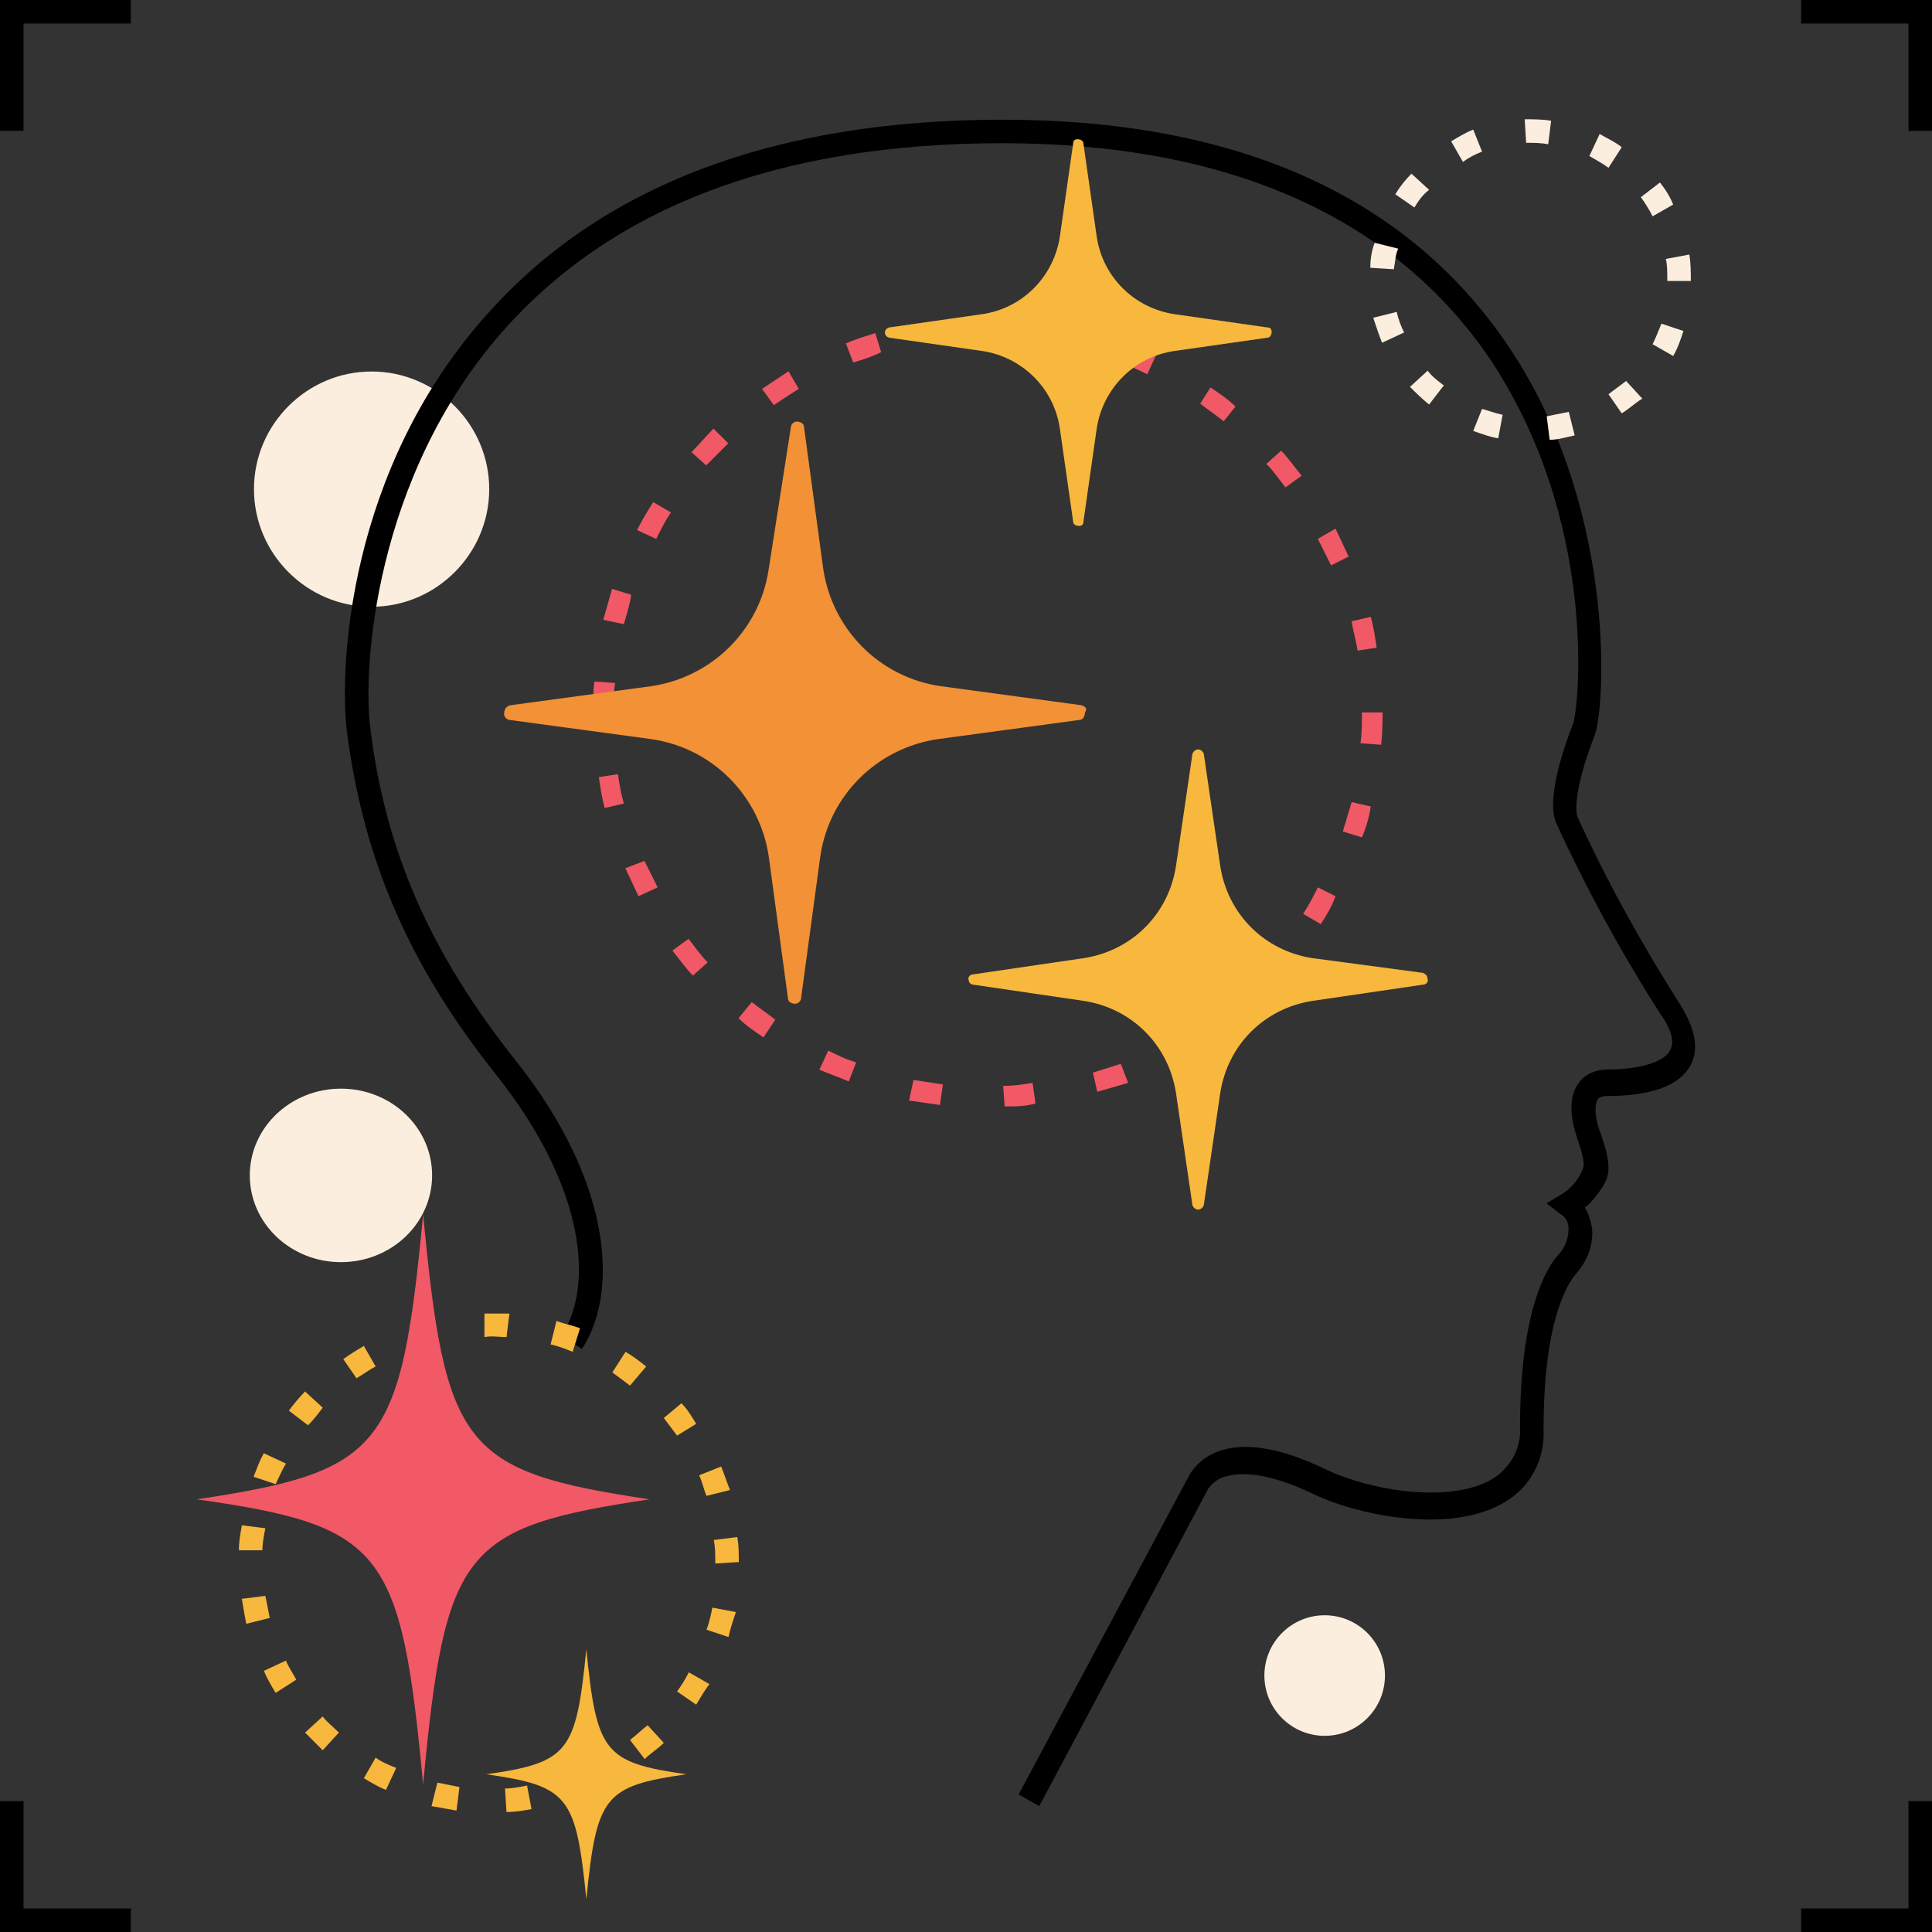
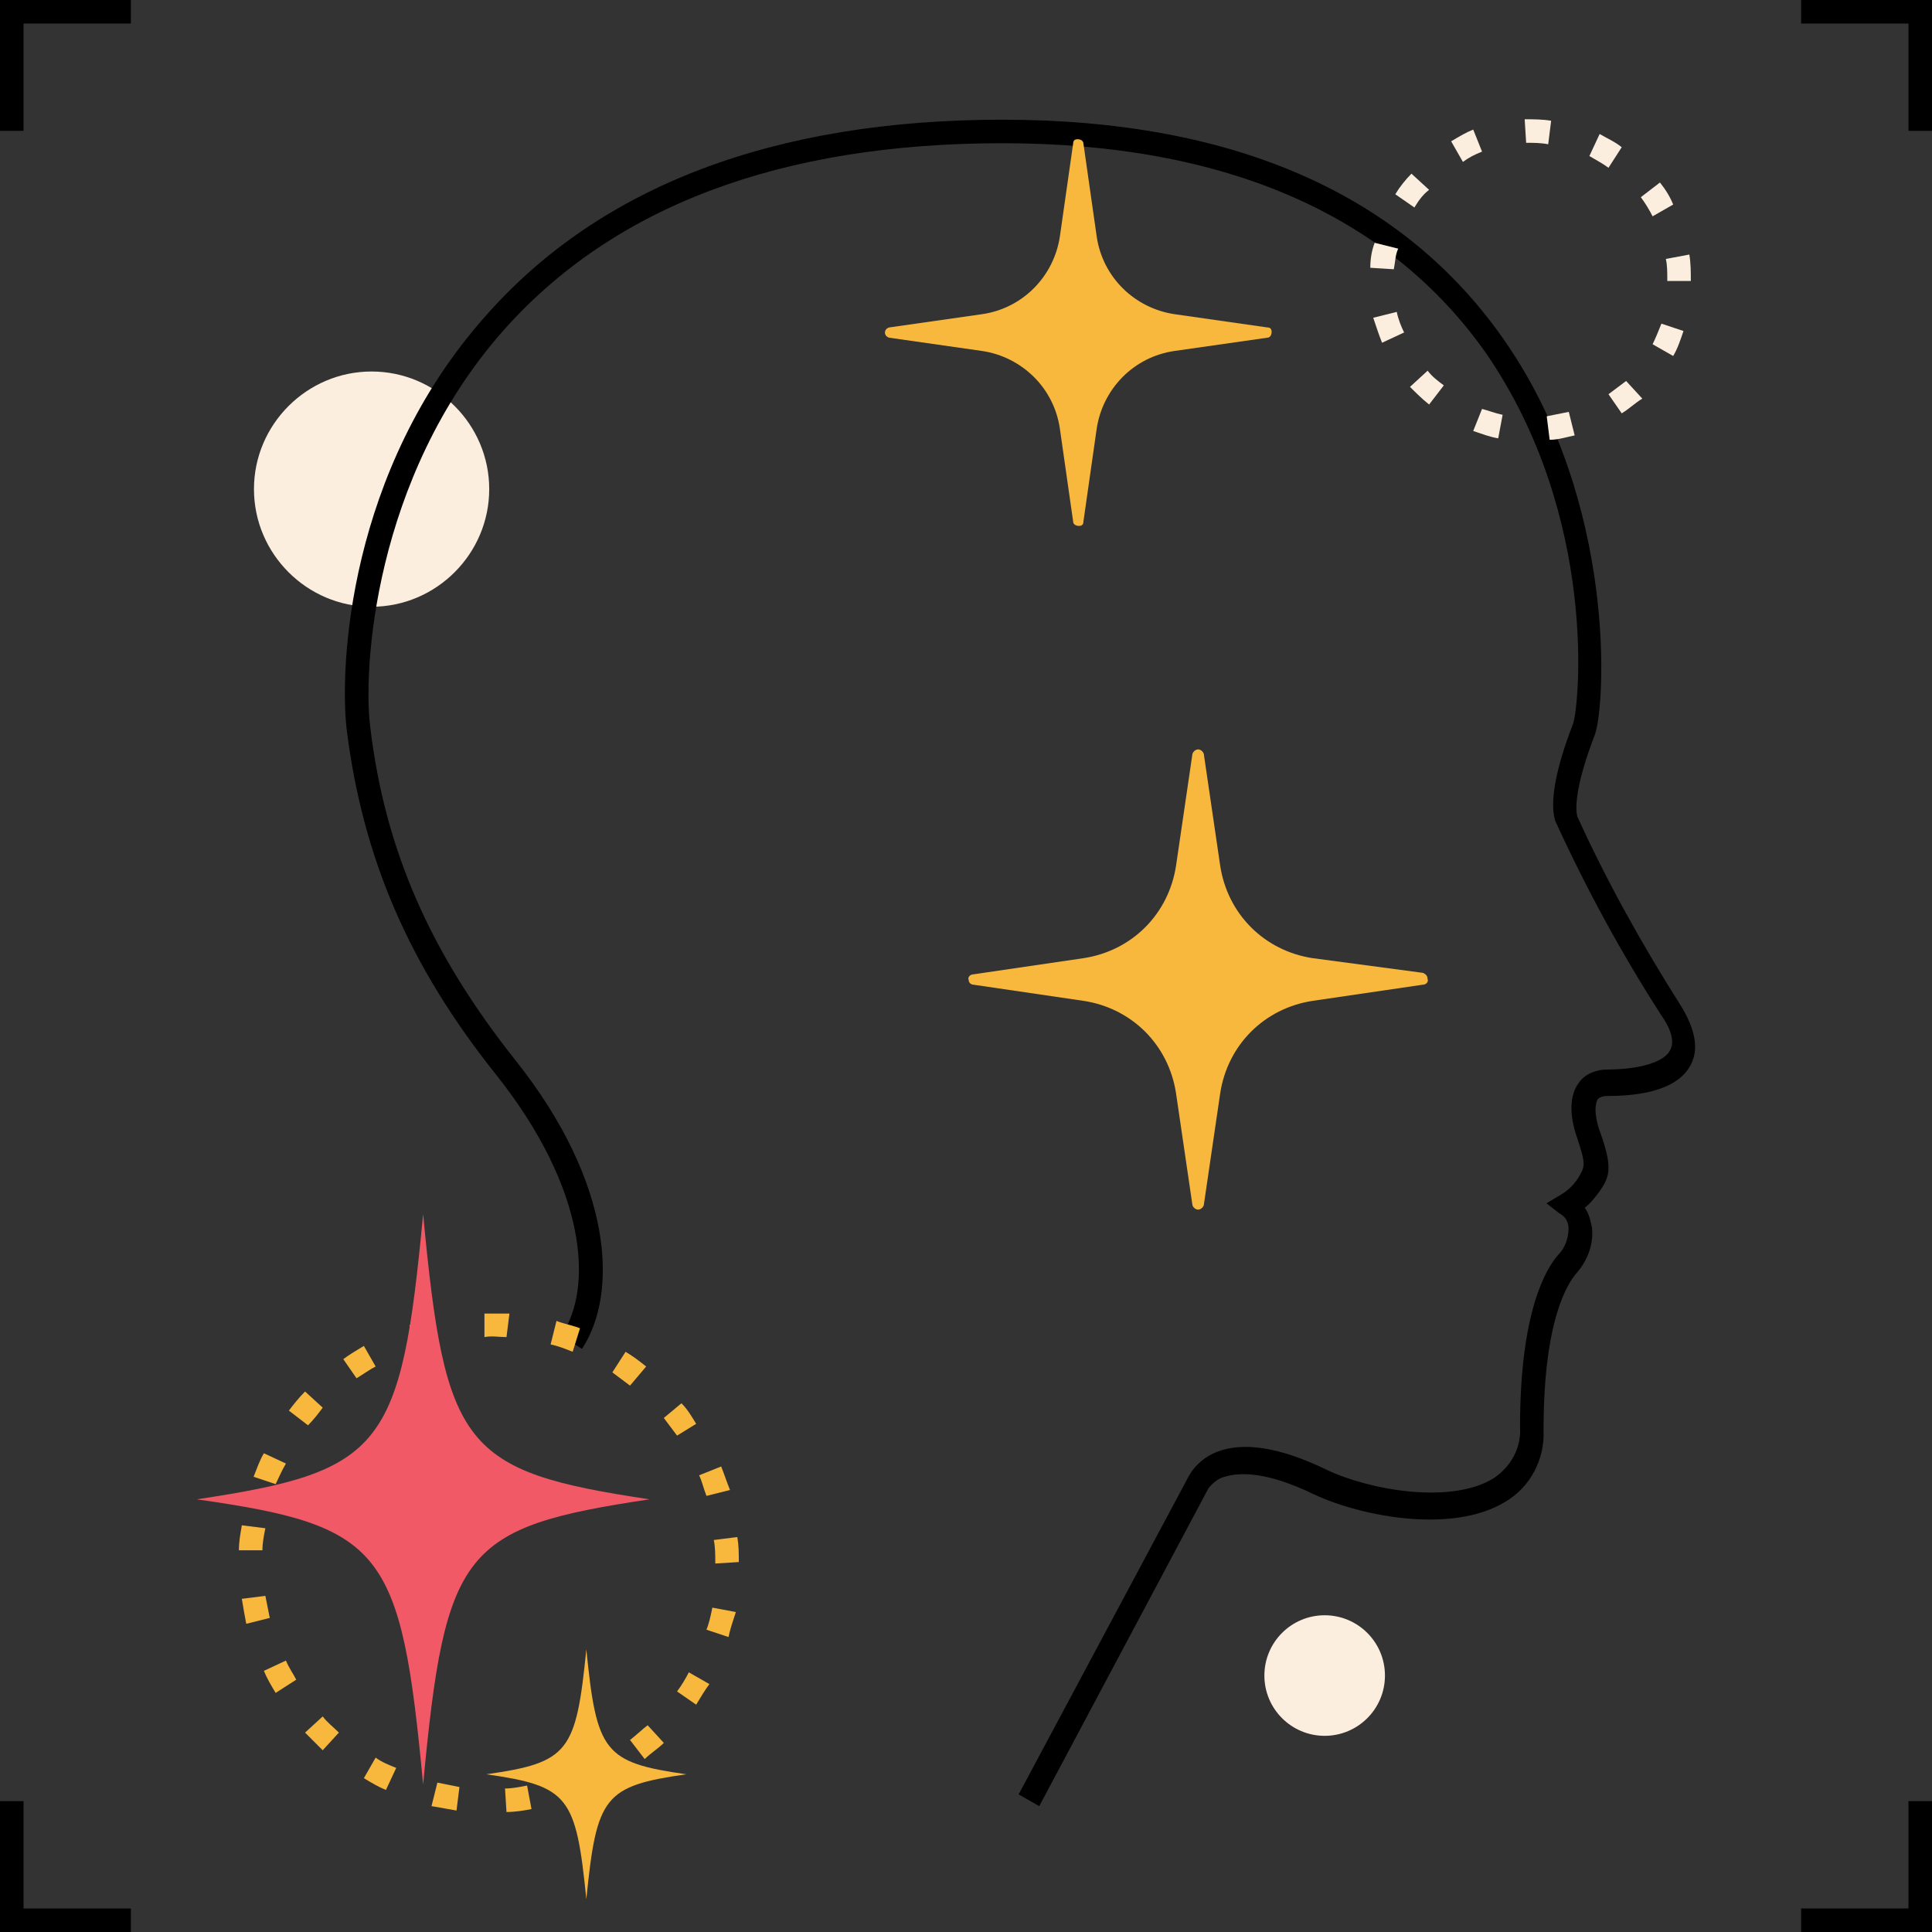
<svg xmlns="http://www.w3.org/2000/svg" id="Calque_1" x="0px" y="0px" viewBox="0 0 131.4 131.4" style="enable-background:new 0 0 131.4 131.4;" xml:space="preserve">
  <rect x="0" y="0" width="131.4" height="131.4" fill="#333333" stroke="none" />
  <style type="text/css">	.st0{fill:#FCEEDE;}	.st1{fill:#F8B83D;}	.st2{fill:#F05965;}	.st3{fill:#F29135;}</style>
  <g id="Groupe_1392" transform="translate(0 0)">
    <g id="Groupe_1380" transform="translate(0 0)">
      <g id="Groupe_1376">
        <path id="Tracé_4789" d="M1.6,8.9H0V0h8.9v1.6H1.6L1.6,8.9z" />
      </g>
      <g id="Groupe_1377" transform="translate(0 122.5)">
        <path id="Tracé_4790" d="M8.9,8.9H0V0h1.6v7.3h7.3L8.9,8.9z" />
      </g>
      <g id="Groupe_1378" transform="translate(122.5 122.5)">
        <path id="Tracé_4791" d="M8.9,8.9H0V7.3h7.3V0h1.6L8.9,8.9z" />
      </g>
      <g id="Groupe_1379" transform="translate(122.5)">
        <path id="Tracé_4792" d="M8.9,8.9H7.3V1.6H0V0h8.9L8.9,8.9z" />
      </g>
    </g>
    <g id="Groupe_1387" transform="translate(16.248 8.112)">
      <g id="Groupe_1381" transform="translate(1.025 17.155)">
        <path id="Tracé_4793" class="st0" d="M16,8c0-4.4-3.6-8-8-8S0,3.6,0,8c0,4.4,3.6,8,8,8c0,0,0,0,0,0C12.4,16,16,12.4,16,8     C16,8,16,8,16,8z" />
      </g>
      <g id="Groupe_1382" transform="translate(7.233 0.029)">
        <path id="Tracé_4794" d="M47.2,114.7l-1.4-0.8l11.6-21.7c0.4-0.7,1.1-1.3,1.9-1.6c1.8-0.7,4.3-0.3,7.4,1.2     c2.9,1.4,8.5,2.4,11.4,0.6c1.2-0.8,1.9-2.1,1.8-3.5c0-7.9,1.8-10.8,2.6-11.7c0.5-0.5,0.7-1.2,0.7-1.8c0-0.4-0.2-0.8-0.6-1     l-0.9-0.7l1-0.6c0.5-0.3,0.9-0.7,1.2-1.2c0.4-0.7,0.5-0.8-0.1-2.6c-0.6-1.7-0.5-3,0.1-3.8c0.4-0.6,1.2-0.9,1.9-0.9     c2.2,0,3.9-0.5,4.3-1.3c0.4-0.7-0.1-1.7-0.6-2.4c-2.7-4.2-5.1-8.6-7.2-13.2c-0.4-1.2,0-3.5,1.2-6.6c0.4-1,1.8-14-5.9-25.2     C71,6.5,59.9,1.6,44.7,1.6c-15.1,0-26.5,4.3-34,12.8c-8.8,10-9.5,23.1-9,26.9c1,8.4,4.1,15.4,9.9,22.7c6.6,8.3,7,15.8,4.5,19.6     l-1.4-0.9c2.2-3.3,1.7-10-4.4-17.7c-6-7.5-9.1-14.8-10.2-23.5c-0.5-4.3,0.1-17.6,9.4-28.1C17.3,4.5,29.2,0,44.7,0     C60.5,0,72,5.1,78.9,15.1c7.6,11,6.8,24.7,6.1,26.7c-1.2,3.1-1.4,4.9-1.2,5.6c2,4.4,4.4,8.7,7,12.8c1,1.6,1.3,3,0.7,4.1     c-1,1.9-4,2.1-5.7,2.1c-0.4,0-0.6,0.2-0.6,0.2c-0.2,0.3-0.3,1.1,0.2,2.4c0.8,2.3,0.6,2.9-0.1,3.9c-0.3,0.4-0.6,0.8-1,1.1     c0.3,0.4,0.4,0.9,0.5,1.4c0.1,1.1-0.3,2.2-1.1,3.1c-0.5,0.6-2.2,3-2.2,10.6c0.1,2-0.9,3.9-2.6,4.9c-3.6,2.2-9.8,1-13-0.5     c-3.3-1.6-5.1-1.5-6.1-1.2c-0.4,0.1-0.8,0.4-1.1,0.8L47.2,114.7z" />
      </g>
      <g id="Groupe_1383" transform="translate(0 81.127)">
        <path id="Tracé_4795" class="st1" d="M18.2,34l-0.1-1.6c0.5,0,1-0.1,1.5-0.2l0.3,1.6C19.4,33.9,18.8,34,18.2,34z M14.8,33.9     c-0.6-0.1-1.1-0.2-1.7-0.3l0.4-1.6c0.5,0.1,1,0.2,1.5,0.3L14.8,33.9z M23.2,32.9l-0.6-1.5c0.5-0.2,0.9-0.4,1.4-0.6l0.7,1.4     C24.2,32.5,23.7,32.7,23.2,32.9z M10,32.5c-0.5-0.2-1-0.5-1.5-0.8l0.8-1.4c0.4,0.3,0.9,0.5,1.4,0.7L10,32.5z M27.6,30.4l-1-1.3     c0.4-0.3,0.8-0.7,1.2-1l1.1,1.2C28.5,29.7,28,30,27.6,30.4L27.6,30.4z M5.7,29.8c-0.4-0.4-0.8-0.8-1.2-1.2l1.2-1.1     c0.3,0.4,0.7,0.7,1.1,1.1L5.7,29.8z M31.1,26.7l-1.3-0.9c0.3-0.4,0.6-0.9,0.8-1.3l1.4,0.8C31.7,25.7,31.4,26.2,31.1,26.7z      M2.5,25.9c-0.3-0.5-0.6-1-0.8-1.5l1.5-0.7c0.2,0.5,0.5,0.9,0.7,1.3L2.5,25.9z M33.3,22.1l-1.5-0.5c0.2-0.5,0.3-1,0.4-1.5     l1.6,0.3C33.6,21,33.4,21.6,33.3,22.1L33.3,22.1z M0.5,21.2c-0.1-0.5-0.2-1.1-0.3-1.7l1.6-0.2c0.1,0.5,0.2,1,0.3,1.5L0.5,21.2z      M32.4,17.1L32.4,17.1c0-0.6,0-1.1-0.1-1.6l1.6-0.2c0.1,0.6,0.1,1.1,0.1,1.7L32.4,17.1z M1.6,16.2L0,16.2c0-0.6,0.1-1.1,0.2-1.7     l1.6,0.2C1.7,15.2,1.6,15.7,1.6,16.2L1.6,16.2z M31.8,12.5c-0.2-0.5-0.3-1-0.5-1.4l1.5-0.6c0.2,0.5,0.4,1.1,0.6,1.6L31.8,12.5z      M2.5,11.7L1,11.2c0.2-0.5,0.4-1.1,0.7-1.6l1.5,0.7C2.9,10.8,2.7,11.3,2.5,11.7L2.5,11.7z M29.8,8.4c-0.3-0.4-0.6-0.8-0.9-1.2     l1.2-1c0.4,0.4,0.7,0.9,1,1.4L29.8,8.4z M4.7,7.7l-1.3-1c0.3-0.4,0.7-0.9,1.1-1.3l1.2,1.1C5.4,6.9,5.1,7.3,4.7,7.7L4.7,7.7z      M26.6,5c-0.4-0.3-0.8-0.6-1.2-0.9l0.9-1.4c0.5,0.3,0.9,0.6,1.4,1L26.6,5z M8,4.5L7.1,3.2C7.5,2.9,8,2.6,8.5,2.3l0.8,1.4     C8.9,3.9,8.5,4.2,8,4.5L8,4.5z M22.7,2.7c-0.5-0.2-1-0.4-1.5-0.5l0.4-1.6c0.5,0.2,1.1,0.3,1.6,0.5L22.7,2.7z M12.1,2.4l-0.5-1.5     c0.5-0.2,1.1-0.3,1.6-0.5L13.6,2C13.1,2.1,12.6,2.3,12.1,2.4L12.1,2.4z M18.2,1.7c-0.5,0-1-0.1-1.5,0l0-1.6c0.6,0,1.1,0,1.7,0     L18.2,1.7z" />
      </g>
      <g id="Groupe_1384" transform="translate(76.949)">
        <path id="Tracé_4796" class="st0" d="M12.2,21.8L12,20.2c0.5-0.1,1-0.2,1.5-0.3l0.4,1.6C13.4,21.6,12.8,21.8,12.2,21.8z      M8.7,21.7c-0.6-0.1-1.1-0.3-1.7-0.5l0.6-1.5C8,19.8,8.5,20,9,20.1L8.7,21.7z M17.1,20l-0.9-1.3c0.4-0.3,0.8-0.6,1.2-0.9l1.1,1.2     C18,19.3,17.6,19.7,17.1,20L17.1,20z M4,19.4c-0.5-0.4-0.9-0.8-1.3-1.2l1.2-1.1c0.3,0.4,0.7,0.7,1.1,1L4,19.4z M20.6,16.1     l-1.4-0.8c0.2-0.4,0.4-0.9,0.6-1.4l1.5,0.5C21.1,15,20.9,15.6,20.6,16.1z M0.8,15.2c-0.2-0.5-0.4-1.1-0.6-1.7l1.6-0.4     c0.1,0.5,0.3,1,0.5,1.4L0.8,15.2z M20.2,11L20.2,11c0-0.6,0-1.1-0.1-1.5l1.6-0.3c0.1,0.6,0.1,1.2,0.1,1.8L20.2,11z M1.6,10.2     L0,10.1c0-0.6,0.1-1.2,0.3-1.7l1.6,0.4C1.7,9.2,1.7,9.7,1.6,10.2L1.6,10.2z M19.2,6.6c-0.2-0.4-0.5-0.9-0.8-1.3l1.3-1     c0.4,0.5,0.7,1,0.9,1.5L19.2,6.6z M3,6L1.7,5.1c0.3-0.5,0.7-1,1.1-1.4l1.2,1.1C3.6,5.1,3.3,5.5,3,6L3,6z M16.2,3.3     c-0.4-0.3-0.8-0.5-1.3-0.8l0.7-1.5c0.5,0.3,1,0.5,1.5,0.9L16.2,3.3z M6.3,2.9L5.5,1.5C6,1.2,6.5,0.9,7,0.7l0.6,1.5     C7.1,2.4,6.7,2.6,6.3,2.9L6.3,2.9z M12.1,1.7c-0.5-0.1-1-0.1-1.5-0.1L10.5,0c0.6,0,1.2,0,1.8,0.1L12.1,1.7z" />
      </g>
      <g id="Groupe_1385" transform="translate(0.741 65.93)">
-         <ellipse id="Ellipse_71" class="st0" cx="6.2" cy="5.9" rx="6.2" ry="5.9" />
-       </g>
+         </g>
      <g id="Groupe_1386" transform="translate(69.746 101.746)">
        <circle id="Ellipse_72" class="st0" cx="4.1" cy="4.1" r="4.1" />
      </g>
    </g>
    <g id="Groupe_1388" transform="translate(40.329 21.652)">
-       <path id="Tracé_4797" class="st2" d="M28,53.6l-0.1-1.4c0.7,0,1.4-0.1,2-0.2l0.2,1.4C29.4,53.6,28.7,53.6,28,53.6z M23.6,53.5    c-0.7-0.1-1.4-0.2-2.1-0.3l0.3-1.4c0.7,0.1,1.3,0.2,2,0.3L23.6,53.5z M34.3,52.6L34,51.3c0.6-0.2,1.3-0.4,1.9-0.6l0.5,1.3    C35.7,52.2,35,52.4,34.3,52.6L34.3,52.6z M17.4,51.9c-0.7-0.3-1.3-0.5-2-0.8l0.6-1.3c0.6,0.3,1.2,0.6,1.9,0.8L17.4,51.9z     M40.3,50.1l-0.7-1.2c0.6-0.3,1.2-0.7,1.7-1.1l0.8,1.1C41.5,49.3,40.9,49.7,40.3,50.1L40.3,50.1z M11.6,48.9    c-0.6-0.4-1.2-0.8-1.7-1.3l0.9-1.1c0.5,0.4,1.1,0.8,1.6,1.2L11.6,48.9z M45.5,46.2l-1-1c0.5-0.5,1-1,1.4-1.5l1,0.9    C46.5,45.2,46,45.7,45.5,46.2L45.5,46.2z M6.8,44.7c-0.5-0.5-0.9-1.1-1.4-1.7l1.1-0.8c0.4,0.5,0.8,1.1,1.3,1.6L6.8,44.7z     M49.5,41.2l-1.2-0.7c0.4-0.6,0.7-1.2,1-1.8l1.2,0.6C50.3,39.9,49.9,40.6,49.5,41.2L49.5,41.2z M3.1,39.3    c-0.3-0.6-0.6-1.3-0.9-1.9l1.3-0.5c0.3,0.6,0.6,1.2,0.9,1.8L3.1,39.3z M52.3,35.3L51,34.9c0.2-0.7,0.4-1.3,0.6-2l1.3,0.3    C52.8,33.9,52.6,34.6,52.3,35.3L52.3,35.3z M0.8,33.3c-0.2-0.7-0.3-1.4-0.4-2.1L1.7,31c0.1,0.7,0.2,1.3,0.4,2L0.8,33.3z M53.6,29    l-1.4-0.1c0.1-0.7,0.1-1.4,0.1-2v-0.1h1.4v0.1C53.7,27.5,53.7,28.3,53.6,29L53.6,29z M0,26.9L0,26.9c0-0.8,0-1.5,0.1-2.2l1.4,0.1    c-0.1,0.7-0.1,1.3-0.1,2L0,26.9z M52,22.6c-0.1-0.7-0.3-1.3-0.4-2l1.3-0.3c0.2,0.7,0.3,1.4,0.4,2.1L52,22.6z M2.1,20.8l-1.4-0.3    c0.2-0.7,0.4-1.4,0.6-2.1l1.3,0.4C2.5,19.5,2.3,20.1,2.1,20.8L2.1,20.8z M50.2,16.8c-0.3-0.6-0.6-1.2-0.9-1.8l1.2-0.7    c0.3,0.6,0.6,1.3,0.9,1.9L50.2,16.8z M4.3,15L3,14.4c0.3-0.6,0.7-1.3,1.1-1.9l1.2,0.7C4.9,13.8,4.6,14.4,4.3,15z M47.1,11.5    c-0.4-0.5-0.8-1.1-1.3-1.6l1-0.9c0.5,0.5,0.9,1.1,1.4,1.7L47.1,11.5z M7.7,10l-1-0.9c0.5-0.5,1-1.1,1.5-1.6l1,1    C8.7,9,8.2,9.5,7.7,10L7.7,10z M42.9,7c-0.5-0.4-1.1-0.8-1.6-1.2L42,4.7c0.6,0.4,1.2,0.8,1.7,1.3L42.9,7z M12.3,5.9l-0.8-1.1    c0.6-0.4,1.2-0.8,1.8-1.2l0.7,1.2C13.5,5.1,12.9,5.5,12.3,5.9L12.3,5.9z M37.7,3.8c-0.6-0.3-1.3-0.6-1.9-0.8l0.5-1.3    c0.7,0.3,1.3,0.5,2,0.8L37.7,3.8z M17.7,3l-0.5-1.3c0.7-0.3,1.4-0.5,2-0.7l0.4,1.3C19,2.6,18.4,2.8,17.7,3L17.7,3z M31.9,1.9    c-0.7-0.1-1.3-0.2-2-0.3L30,0.2c0.7,0.1,1.4,0.2,2.1,0.3L31.9,1.9z M23.7,1.6l-0.2-1.4C24.2,0.1,25,0,25.7,0l0.1,1.4    C25.1,1.4,24.4,1.5,23.7,1.6L23.7,1.6z" />
-     </g>
+       </g>
    <g id="Groupe_1390" transform="translate(34.287 9.569)">
      <g id="Groupe_1389">
-         <path id="Tracé_4798" class="st3" d="M39.3,38.4l-9.6-1.3c-4.2-0.6-7.4-3.9-8-8l-1.3-9.6c0-0.3-0.3-0.4-0.5-0.4     c-0.2,0-0.4,0.2-0.4,0.4L18,29.1c-0.6,4.2-3.9,7.4-8,8l-9.6,1.3C0.1,38.5,0,38.7,0,39c0,0.2,0.2,0.4,0.4,0.4l9.6,1.3     c4.2,0.6,7.4,3.9,8,8l1.3,9.6c0,0.3,0.3,0.4,0.5,0.4c0.2,0,0.4-0.2,0.4-0.4l1.3-9.6c0.6-4.2,3.9-7.4,8-8l9.6-1.3     c0.3,0,0.4-0.3,0.4-0.5C39.7,38.6,39.5,38.5,39.3,38.4z" />
        <path id="Tracé_4799" class="st1" d="M26.2,13.4l6.3,0.9c2.7,0.4,4.9,2.5,5.3,5.3l0.9,6.3c0,0.2,0.2,0.3,0.4,0.3     c0.2,0,0.3-0.1,0.3-0.3l0.9-6.3c0.4-2.7,2.5-4.9,5.3-5.3l6.3-0.9c0.2,0,0.3-0.2,0.3-0.4c0-0.2-0.1-0.3-0.3-0.3l-6.3-0.9     c-2.7-0.4-4.9-2.5-5.3-5.3l-0.9-6.3c0-0.2-0.2-0.3-0.4-0.3c-0.2,0-0.3,0.1-0.3,0.3l-0.9,6.3c-0.4,2.7-2.5,4.9-5.3,5.3l-6.3,0.9     C25.8,12.8,25.8,13.3,26.2,13.4z" />
        <path id="Tracé_4800" class="st1" d="M62.5,56.6L55,55.6c-3.3-0.5-5.8-3-6.3-6.3l-1.1-7.5c0-0.2-0.2-0.4-0.4-0.4     c-0.2,0-0.4,0.2-0.4,0.4l-1.1,7.5c-0.5,3.3-3,5.8-6.3,6.3l-7.5,1.1c-0.2,0-0.4,0.2-0.3,0.4c0,0.2,0.2,0.3,0.3,0.3l7.5,1.1     c3.3,0.5,5.8,3,6.3,6.3l1.1,7.5c0,0.2,0.2,0.4,0.4,0.4c0.2,0,0.4-0.2,0.4-0.4l1.1-7.5c0.5-3.3,3-5.8,6.3-6.3l7.5-1.1     c0.2,0,0.4-0.2,0.3-0.4C62.8,56.8,62.7,56.7,62.5,56.6z" />
      </g>
    </g>
    <g id="Groupe_1391" transform="translate(13.378 82.573)">
      <path id="Tracé_4801" class="st2" d="M30.8,19.4c-12.7,1.9-13.9,3.4-15.4,19.4C13.9,22.8,12.7,21.2,0,19.4    C12.7,17.5,13.9,15.9,15.4,0C16.9,15.9,18.1,17.5,30.8,19.4z" />
      <path id="Tracé_4802" class="st1" d="M33.3,38.1c-5.6,0.8-6.1,1.5-6.8,8.5c-0.7-7-1.2-7.7-6.8-8.5c5.6-0.8,6.1-1.5,6.8-8.5    C27.2,36.6,27.7,37.3,33.3,38.1z" />
    </g>
  </g>
</svg>